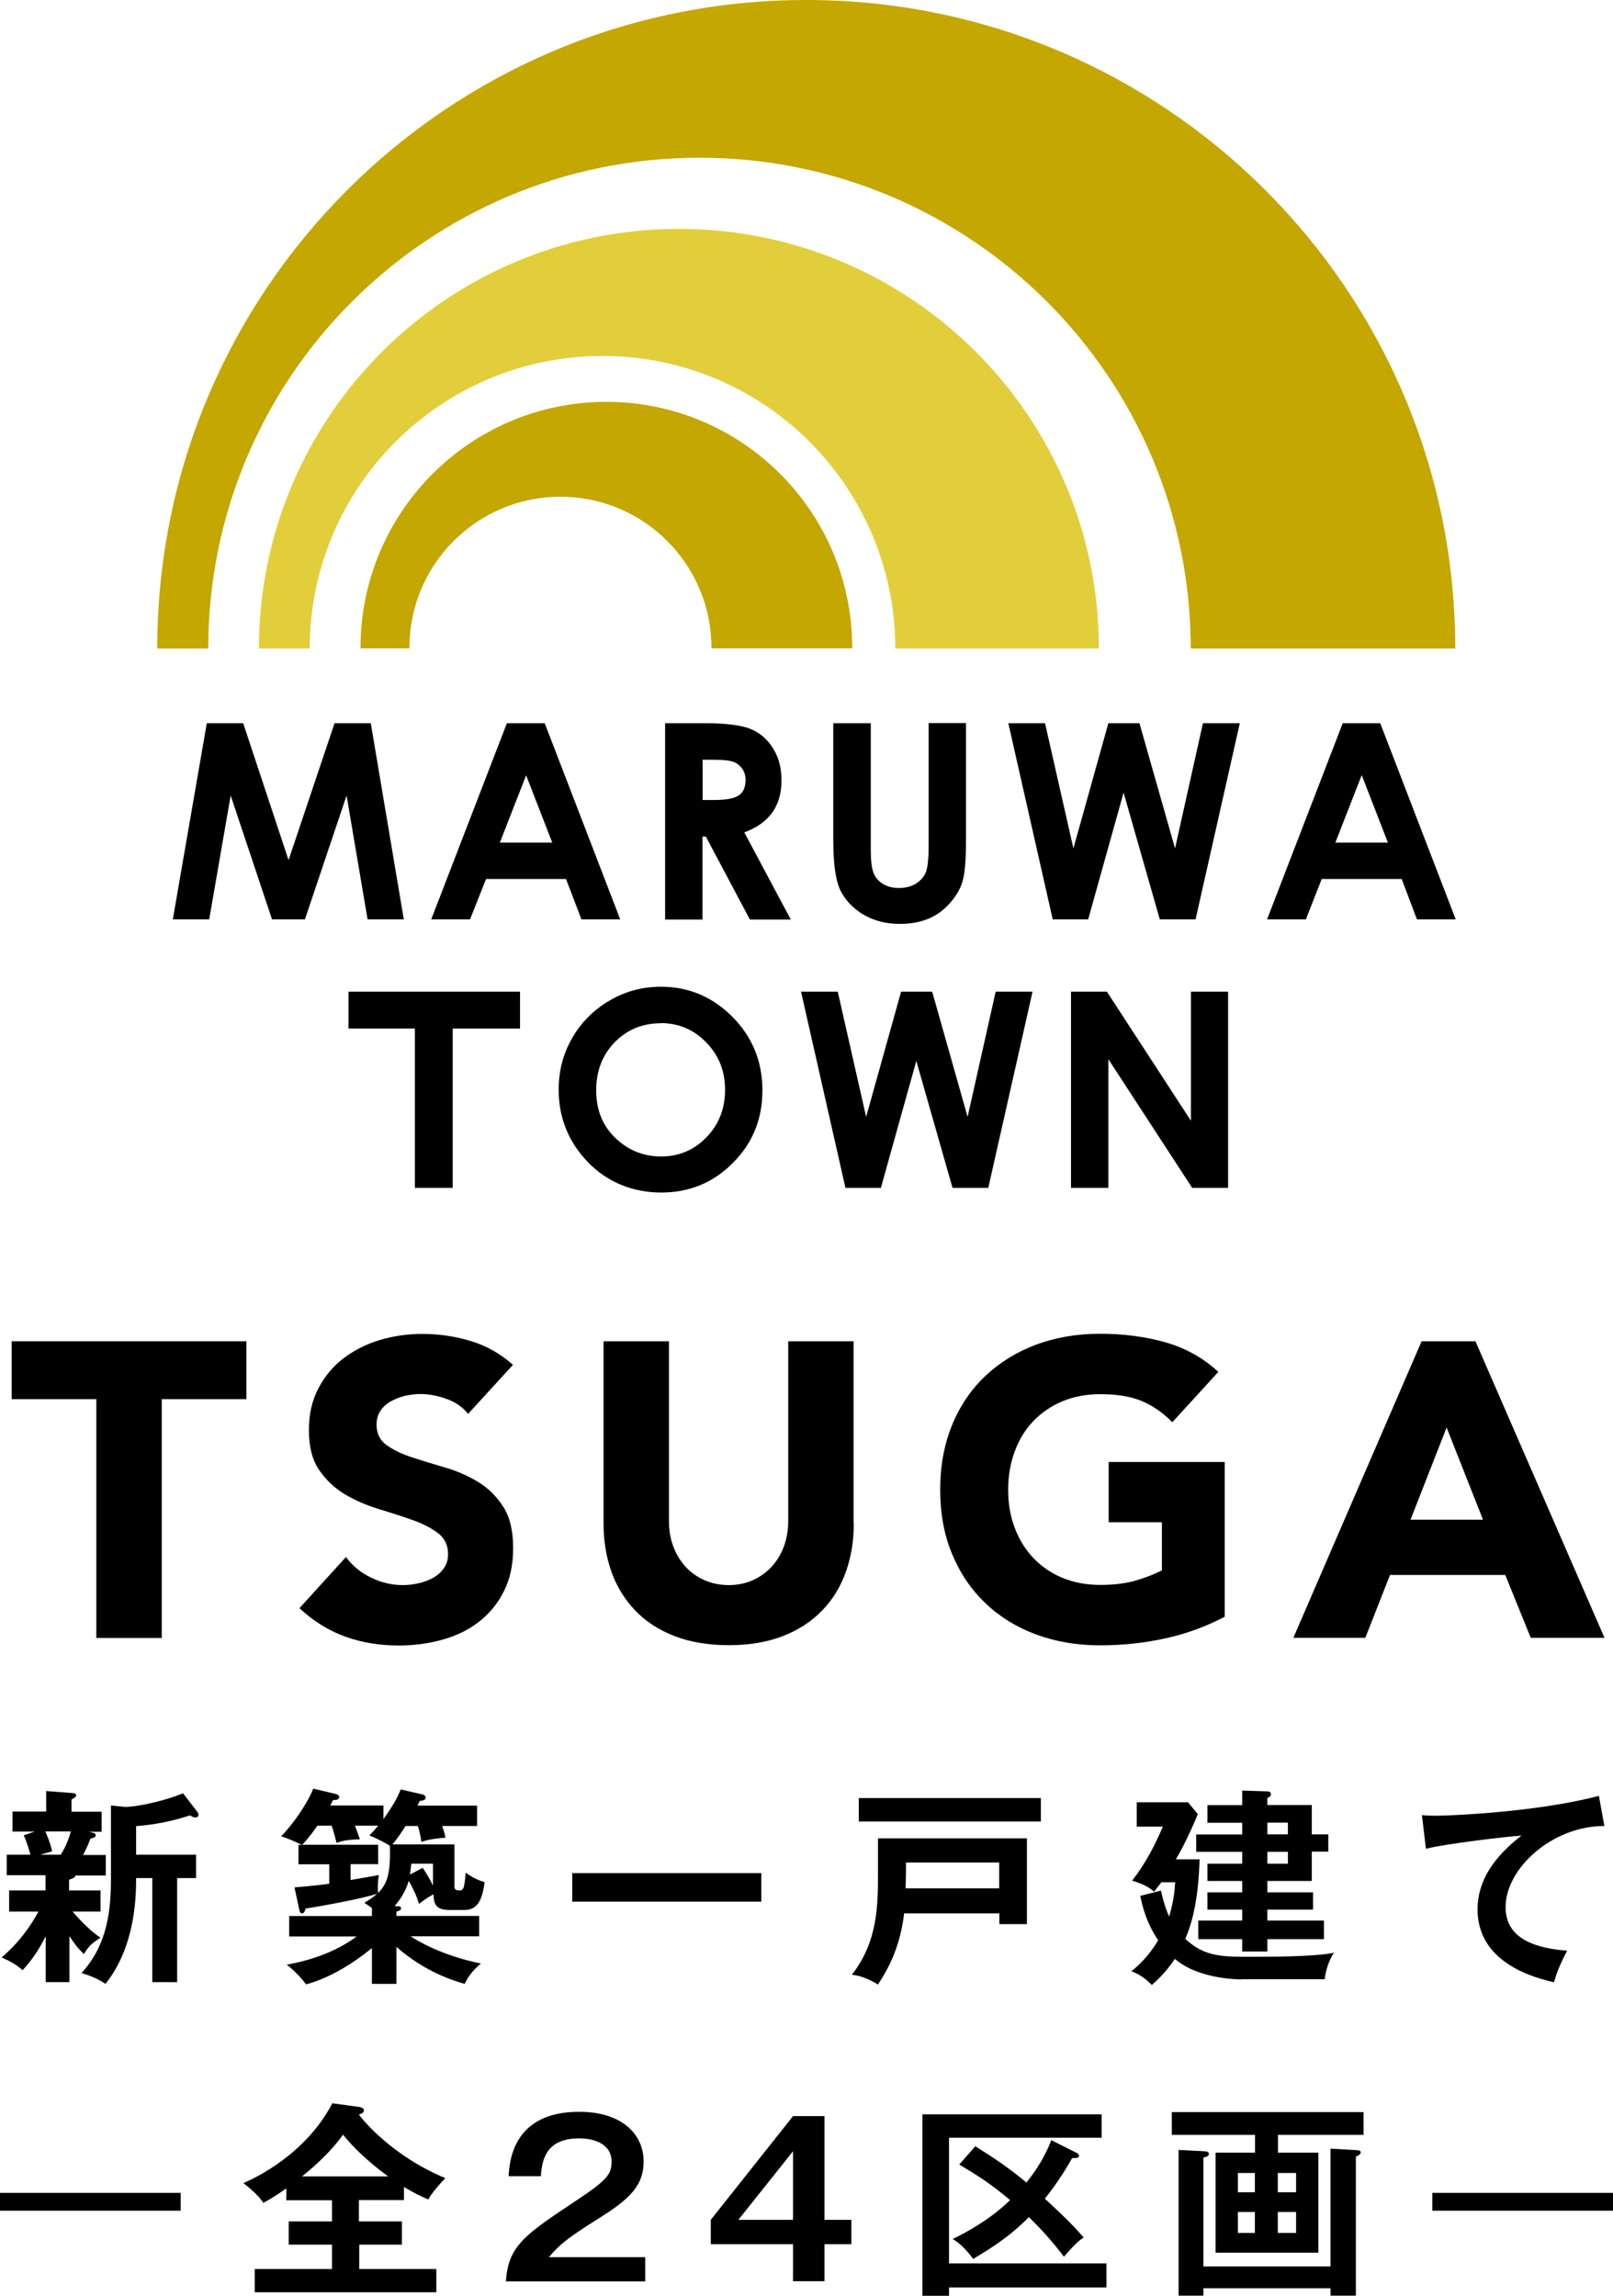
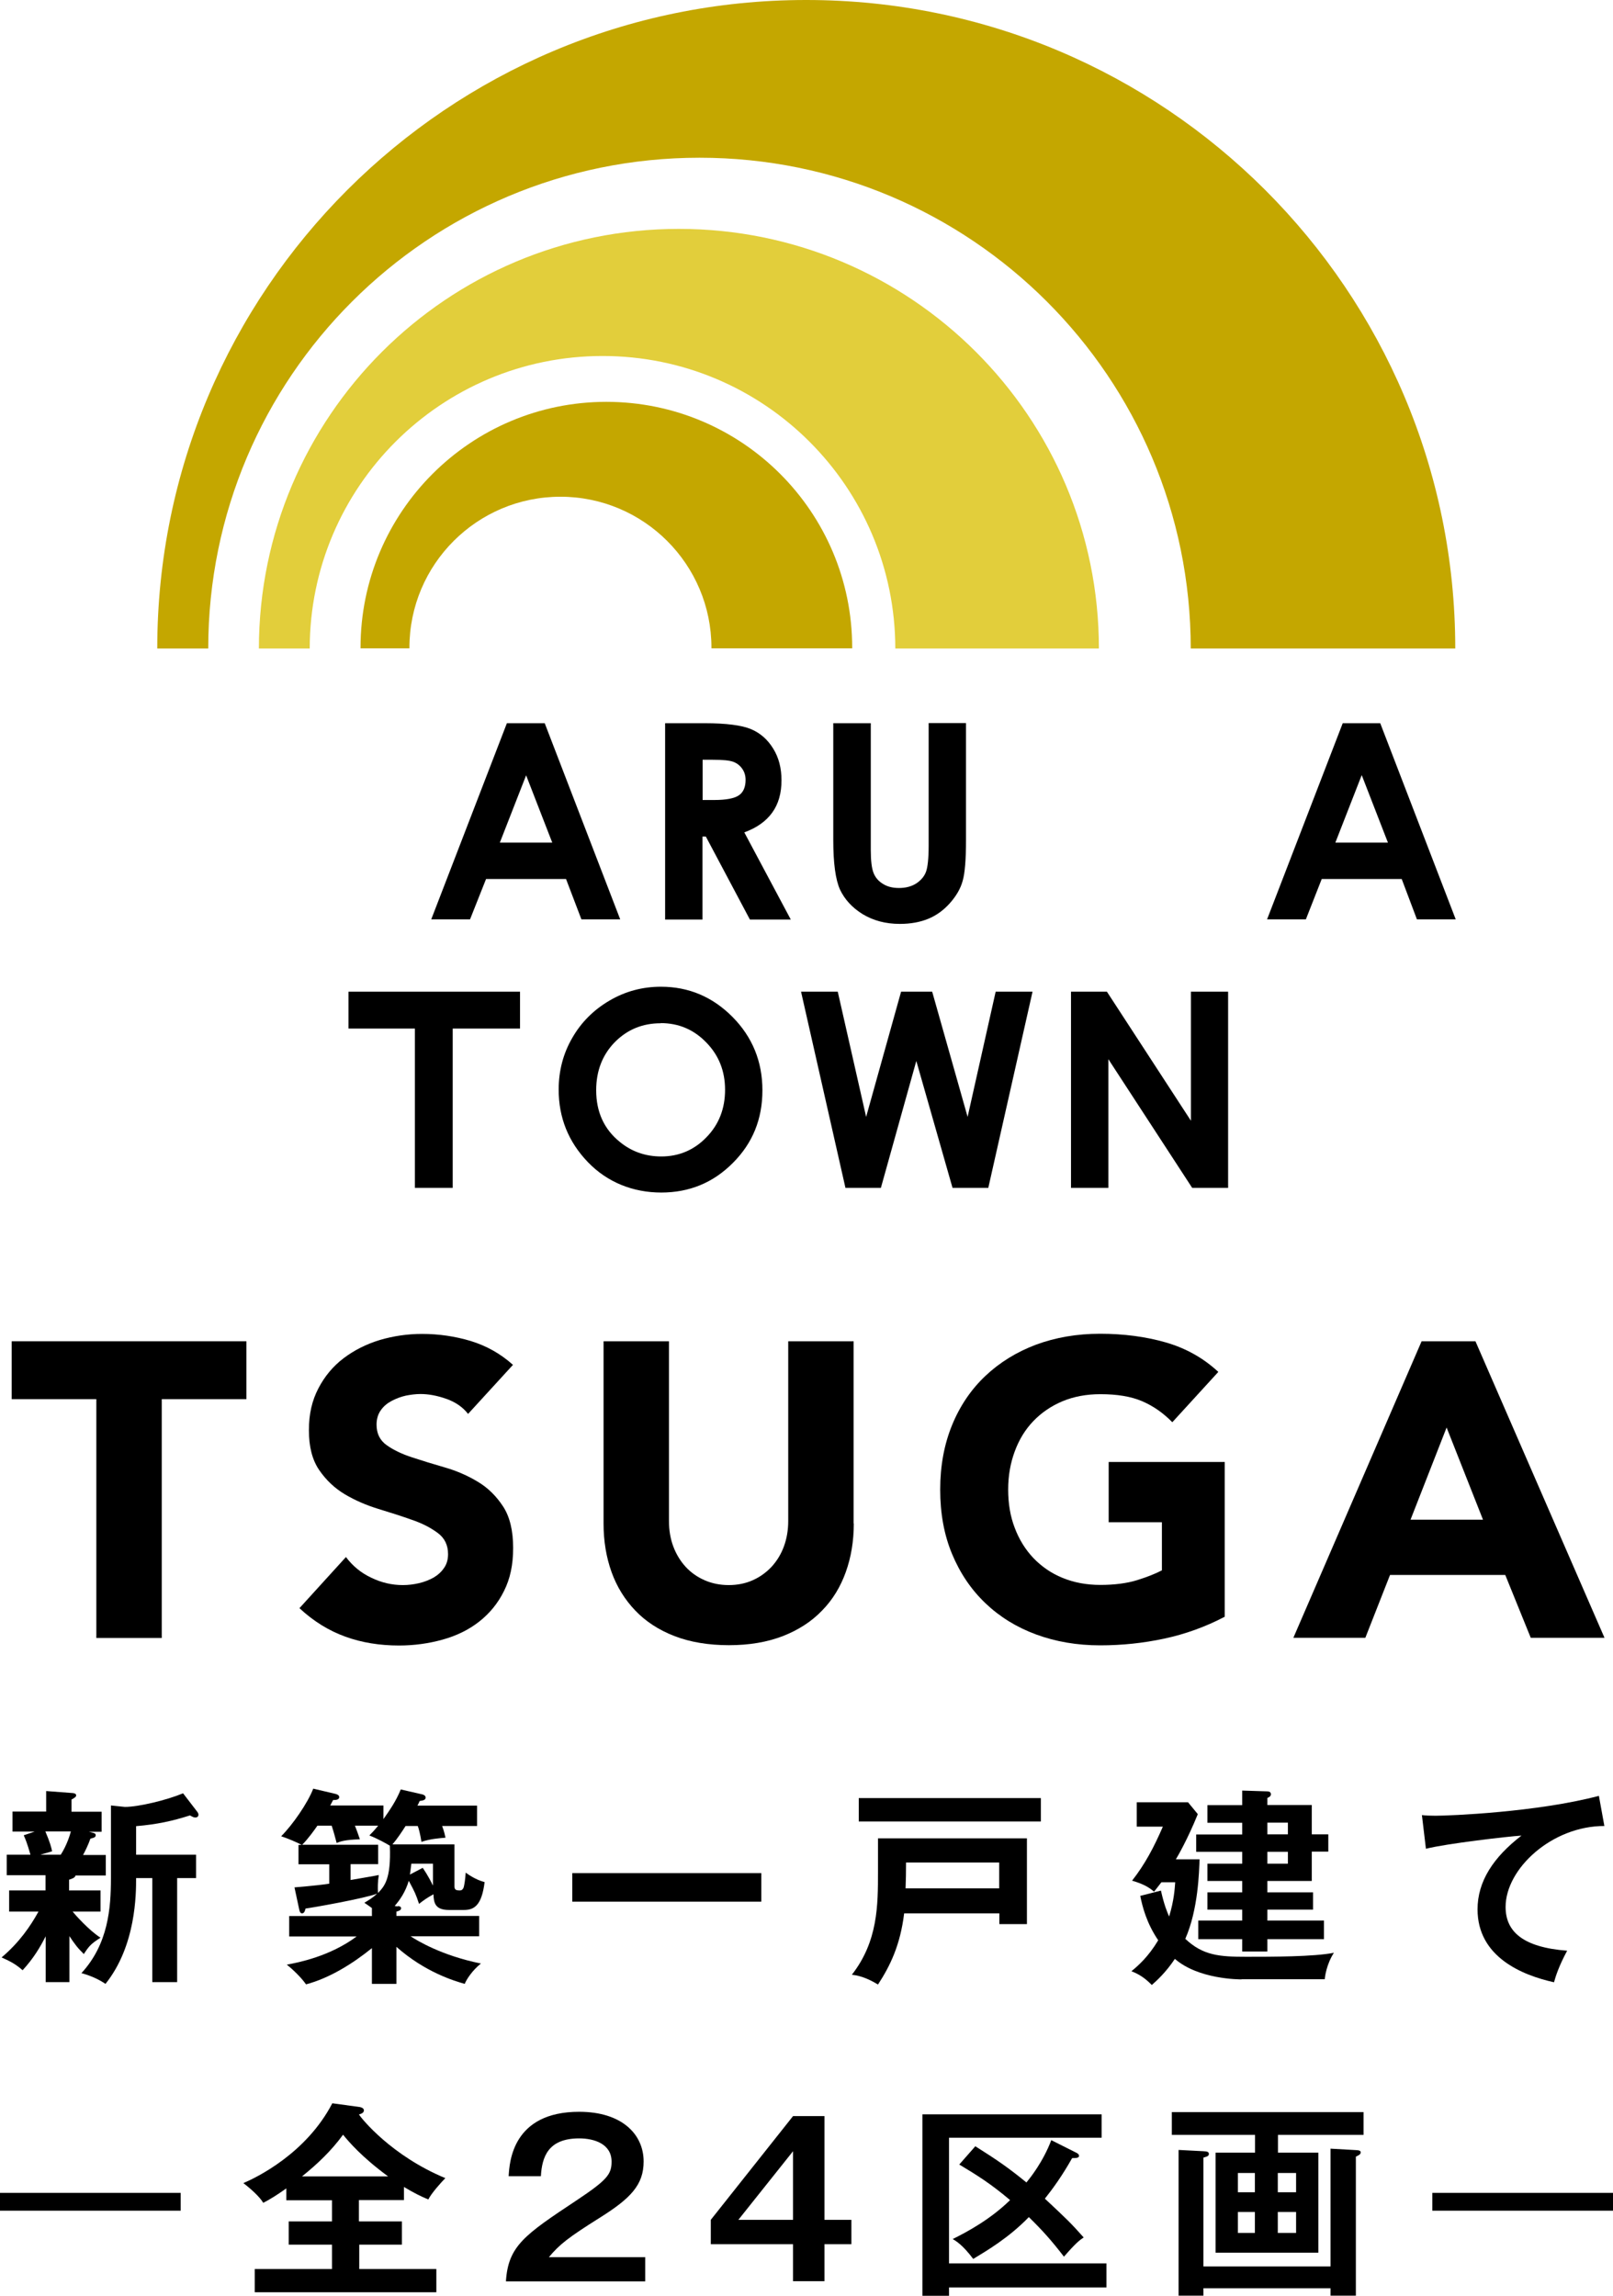
<svg xmlns="http://www.w3.org/2000/svg" id="_イヤー_1" viewBox="0 0 100.62 143.24">
  <defs>
    <style>.cls-1{fill:#e2ce3b;}.cls-2{fill:#c4a700;}</style>
  </defs>
  <g>
    <path d="M6.01,87.29H.73v-3.61H15.37v3.61h-5.28v14.9H6.01v-14.9Z" />
    <path d="M29.19,88.2c-.33-.42-.78-.73-1.35-.93-.57-.2-1.1-.3-1.61-.3-.3,0-.6,.04-.91,.1-.31,.07-.61,.18-.89,.33-.28,.15-.51,.34-.68,.59-.17,.24-.26,.54-.26,.89,0,.56,.21,.98,.63,1.28,.42,.3,.94,.55,1.58,.76,.64,.21,1.32,.42,2.05,.63,.73,.21,1.42,.51,2.05,.89,.64,.38,1.16,.9,1.58,1.54s.63,1.51,.63,2.59-.19,1.93-.57,2.69c-.38,.77-.9,1.4-1.55,1.91s-1.41,.88-2.27,1.12c-.86,.24-1.77,.37-2.73,.37-1.2,0-2.32-.18-3.34-.55-1.03-.37-1.99-.96-2.87-1.78l2.9-3.19c.42,.56,.94,.99,1.58,1.29,.64,.31,1.29,.46,1.97,.46,.33,0,.67-.04,1.01-.12,.34-.08,.64-.2,.91-.35,.27-.16,.49-.36,.65-.6,.17-.24,.25-.53,.25-.86,0-.56-.21-1-.64-1.32-.43-.32-.96-.6-1.61-.82-.64-.23-1.34-.45-2.09-.68-.75-.23-1.45-.53-2.09-.91-.64-.38-1.18-.89-1.61-1.52-.43-.63-.64-1.45-.64-2.48s.2-1.86,.59-2.61c.39-.75,.91-1.38,1.57-1.88s1.41-.88,2.26-1.14c.85-.25,1.73-.38,2.64-.38,1.05,0,2.06,.15,3.03,.44,.98,.3,1.86,.79,2.64,1.49l-2.8,3.06Z" />
    <path d="M53.26,95.05c0,1.1-.17,2.11-.5,3.03-.33,.92-.82,1.73-1.48,2.4-.65,.68-1.47,1.21-2.44,1.59-.98,.38-2.1,.57-3.37,.57s-2.42-.19-3.4-.57c-.98-.38-1.79-.91-2.44-1.59-.65-.68-1.15-1.48-1.48-2.4-.33-.92-.5-1.93-.5-3.03v-11.37h4.08v11.21c0,.57,.09,1.11,.27,1.59s.44,.91,.77,1.27c.33,.36,.73,.64,1.19,.84,.46,.2,.96,.3,1.5,.3s1.04-.1,1.49-.3c.45-.2,.84-.48,1.18-.84,.33-.36,.59-.78,.77-1.27,.18-.49,.27-1.02,.27-1.59v-11.21h4.08v11.37Z" />
    <path d="M76.39,100.87c-1.2,.63-2.46,1.08-3.76,1.36-1.31,.28-2.64,.42-4,.42-1.45,0-2.78-.23-4-.68-1.22-.45-2.27-1.1-3.16-1.95-.89-.85-1.58-1.87-2.08-3.07s-.74-2.54-.74-4.02,.25-2.82,.74-4.02,1.19-2.23,2.08-3.07c.89-.84,1.94-1.49,3.16-1.95,1.22-.45,2.55-.68,4-.68s2.84,.18,4.09,.54c1.25,.36,2.34,.97,3.28,1.84l-2.87,3.14c-.56-.57-1.18-1.01-1.88-1.31-.7-.3-1.57-.44-2.61-.44-.87,0-1.66,.15-2.36,.44-.71,.3-1.31,.71-1.82,1.24-.51,.53-.89,1.16-1.16,1.89-.27,.73-.41,1.52-.41,2.38s.13,1.67,.41,2.39c.27,.72,.66,1.35,1.16,1.88,.51,.53,1.11,.95,1.82,1.24s1.49,.44,2.36,.44,1.66-.1,2.3-.3c.64-.2,1.16-.41,1.54-.61v-3h-3.32v-3.76h7.24v9.67Z" />
    <path d="M88.67,83.68h3.37l8.05,18.5h-4.6l-1.59-3.92h-7.19l-1.54,3.92h-4.49l8-18.5Zm1.57,5.38l-2.25,5.75h4.52l-2.27-5.75Z" />
    <path d="M4.32,117.94h1.95v1.32h-1.74c.16,.2,1.03,1.18,1.74,1.63-.55,.35-.71,.5-1.04,1.02-.39-.38-.59-.65-.9-1.12v2.87h-1.48v-2.86c-.35,.69-.76,1.38-1.44,2.12-.37-.33-.68-.52-1.31-.8,1.1-.93,1.8-1.95,2.3-2.86H.57v-1.32H2.84v-.95H.42v-1.28H1.9c-.21-.74-.33-1.01-.42-1.21l.68-.23H.78v-1.25H2.88v-1.28l1.58,.12c.24,.01,.29,.07,.29,.16,0,.08-.12,.16-.29,.25v.76h1.88v1.25h-.8c.31,.07,.43,.09,.43,.21,0,.13-.09,.16-.33,.22-.14,.4-.34,.8-.46,1.02h1.42v1.28h-1.89c-.03,.16-.29,.22-.4,.26v.69Zm-1.49-3.68c.29,.68,.37,.99,.42,1.24l-.73,.21h1.27c.39-.6,.59-1.29,.63-1.45h-1.58Zm4.1-1.62l.86,.09c.86,0,2.63-.43,3.63-.85l.89,1.16s.07,.09,.07,.17c0,.12-.08,.18-.2,.18-.09,0-.17-.04-.33-.13-1.1,.35-2.05,.56-3.36,.67v1.78h3.74v1.46h-1.18v6.49h-1.55v-6.49h-1.01c0,.97,0,4.22-1.91,6.6-.31-.21-.8-.48-1.5-.67,1.67-1.82,1.84-4.04,1.84-5.93v-4.53Z" />
    <path d="M24.8,118.91c.12,.01,.22,.04,.22,.14,0,.13-.14,.17-.29,.21v.27h5.16v1.27h-4.28c.4,.26,1.92,1.2,4.39,1.7-.55,.44-.91,1.01-1.01,1.27-.64-.18-2.48-.73-4.26-2.31v2.31h-1.53v-2.23c-1.2,.97-2.64,1.87-4.11,2.26-.3-.43-.82-.93-1.2-1.23,.72-.13,2.7-.52,4.36-1.76h-4.21v-1.27h5.16v-.5c-.14-.1-.3-.22-.47-.33,.26-.16,.52-.31,.8-.57-.78,.3-4.06,.88-4.47,.93-.03,.12-.07,.3-.22,.3-.09,0-.14-.08-.17-.22l-.3-1.4c1.21-.1,1.85-.18,2.17-.23v-1.21h-1.92v-1.21h.2c-.29-.16-.86-.4-1.28-.54,.72-.72,1.66-2.08,2-2.97l1.4,.33c.14,.04,.22,.1,.22,.2,0,.18-.25,.18-.38,.18-.05,.09-.12,.23-.18,.34h3.32v.85c.39-.56,.78-1.11,1.08-1.85l1.35,.31c.1,.03,.2,.08,.2,.2,0,.14-.14,.18-.37,.21-.04,.09-.1,.22-.14,.29h3.72v1.27h-2.18c.14,.37,.17,.56,.21,.73-.35,.03-.95,.07-1.5,.26-.08-.51-.17-.84-.23-.99h-.76c-.22,.35-.55,.84-.82,1.15h3.87v2.61c0,.21,.08,.26,.34,.26,.08,0,.18-.03,.24-.21,.05-.21,.09-.47,.12-.9,.17,.12,.61,.44,1.18,.59-.18,1.48-.67,1.74-1.29,1.74h-.93c-.88,0-.95-.46-.97-.98-.43,.24-.61,.37-.9,.6-.21-.63-.25-.71-.64-1.44-.22,.73-.57,1.21-.88,1.57l.21,.03Zm-2.93-1.62c.27-.05,1.59-.27,1.76-.31-.07,.43-.07,.81-.05,1.12,.4-.42,.82-.86,.74-2.95-.16-.1-.76-.44-1.28-.64,.16-.16,.29-.29,.55-.61h-1.45c.12,.29,.14,.37,.31,.85-.93,.03-1.21,.13-1.45,.23-.07-.25-.16-.63-.31-1.08h-.89c-.17,.25-.61,.86-.95,1.19h4.74v1.21h-1.72v.99Zm3.79-1.02c-.03,.18-.04,.38-.09,.68l.8-.42c.1,.16,.3,.42,.64,1.11v-1.37h-1.35Z" />
    <path d="M47.49,116.86v1.78h-11.79v-1.78h11.79Z" />
    <path d="M56.4,119.38c-.24,1.96-.86,3.25-1.63,4.43-.37-.22-.95-.54-1.63-.61,1.63-2.09,1.63-4.34,1.63-6.43v-2.08h9.29v5.35h-1.72v-.67h-5.93Zm8.53-7.2v1.46h-11.36v-1.46h11.36Zm-2.6,5.63v-1.61h-5.81c0,.57-.01,1.15-.03,1.61h5.84Z" />
    <path d="M77.46,123.49c-.16,0-2.7,0-4.17-1.28-.56,.84-1.12,1.35-1.44,1.63-.46-.47-.82-.68-1.27-.86,.43-.35,1.06-.91,1.67-1.93-.73-1.08-.98-2.08-1.12-2.77l1.29-.33c.2,.89,.37,1.29,.51,1.62,.31-1.01,.35-1.74,.38-2.14h-.86c-.25,.33-.34,.43-.46,.59-.34-.31-.76-.51-1.37-.69,.81-1.03,1.37-2.1,1.92-3.37h-1.63v-1.52h3.2l.61,.74c-.64,1.58-1.27,2.66-1.37,2.82h1.48c-.03,.76-.08,3.12-.89,4.96,1.1,1.04,2.13,1.12,3.8,1.12,1.58,0,4.23,0,5.47-.25-.46,.71-.56,1.49-.57,1.65h-5.19Zm.03-6.14h-2.17v-1.08h2.17v-.74h-2.87v-1.08h2.87v-.73h-2.17v-1.1h2.17v-.91l1.57,.05c.12,0,.22,.05,.22,.18,0,.12-.1,.18-.22,.23v.44h2.77v1.83h1.03v1.08h-1.03v1.83h-2.77v.71h2.85v1.08h-2.85v.68h3.53v1.16h-3.53v.77h-1.57v-.77h-2.74v-1.16h2.74v-.68h-2.17v-1.08h2.17v-.71Zm1.57-3.64v.73h1.28v-.73h-1.28Zm0,1.82v.74h1.28v-.74h-1.28Z" />
    <path d="M100.09,113.92c-3.27-.01-6.17,2.66-6.17,5.05,0,1.53,1.07,2.52,3.84,2.73-.51,.95-.71,1.57-.82,1.97-1.99-.44-4.77-1.58-4.77-4.55,0-1.75,.99-3.25,2.74-4.6-.84,.05-4.69,.5-5.96,.82l-.25-2.1c.25,.03,.5,.04,.85,.04,.89,0,6.33-.22,10.19-1.24l.34,1.87Z" />
    <path d="M11.27,136.81v1.11H0v-1.11H11.27Z" />
    <path d="M22.41,138.59h2.66v1.45h-2.66v1.52h4.81v1.45H15.89v-1.45h4.82v-1.52h-2.7v-1.45h2.7v-1.32h-2.85v-.74c-.55,.39-1.02,.69-1.44,.9-.21-.37-.8-.9-1.24-1.23,.8-.34,3.91-1.83,5.55-4.98l1.62,.22c.08,.01,.35,.04,.35,.22,0,.16-.16,.21-.31,.26,.18,.27,2.01,2.56,5.39,3.97-.26,.26-.89,.97-1.06,1.33-.44-.18-.89-.4-1.52-.78v.82h-2.81v1.32Zm1.8-2.81c-1.65-1.21-2.47-2.18-2.81-2.6-.72,.99-1.61,1.84-2.56,2.6h5.37Z" />
    <path d="M40.25,140.81v1.52h-8.69c.14-2.22,1.18-2.91,4.4-5.05,1.92-1.28,2.19-1.63,2.19-2.42,0-1.1-1.07-1.45-2.02-1.45-1.96,0-2.32,1.18-2.39,2.36h-2.01c.05-.9,.25-4.02,4.4-4.02,2.66,0,4.02,1.4,4.02,3.1,0,1.46-.81,2.3-2.72,3.5-1.99,1.25-2.52,1.67-3.19,2.47h6Z" />
    <path d="M51.43,138.49h1.68v1.52h-1.68v2.31h-1.96v-2.31h-5.13v-1.52l5.13-6.47h1.96v6.47Zm-1.96,0v-4.28l-3.41,4.28h3.41Z" />
    <path d="M69.02,141.21v1.5h-9.82v.52h-1.66v-11.32h11.18v1.46h-9.52v7.84h9.82Zm-8.18-7.31c1.37,.86,2.1,1.37,3.19,2.26,.22-.27,1.03-1.27,1.55-2.64l1.59,.8c.07,.04,.14,.09,.14,.18,0,.13-.17,.14-.43,.14-.6,1.07-1.19,1.89-1.7,2.53,1.32,1.23,1.67,1.57,2.42,2.42-.27,.18-.51,.37-1.23,1.2-.76-.99-1.35-1.65-2.19-2.47-1.27,1.31-2.63,2.1-3.47,2.61-.67-.89-1.08-1.12-1.28-1.24,1.03-.51,2.39-1.27,3.58-2.43-1.16-.98-1.97-1.5-3.17-2.22l1.01-1.15Z" />
    <path d="M79.72,134.3h2.52v6.24h-6.41v-6.24h2.46v-1.11h-5.19v-1.42h11.96v1.42h-5.34v1.11Zm3.28,7.12v-7.37l1.58,.09c.21,.01,.3,.04,.3,.14,0,.12-.09,.17-.3,.27v8.67h-1.58v-.46h-7.93v.46h-1.55v-9.09l1.55,.08c.21,.01,.34,.03,.34,.17,0,.13-.1,.16-.34,.23v6.79h7.93Zm-4.72-4.65v-1.2h-1.06v1.2h1.06Zm-1.06,1.23v1.31h1.06v-1.31h-1.06Zm3.63-1.23v-1.2h-1.14v1.2h1.14Zm-1.14,1.23v1.31h1.14v-1.31h-1.14Z" />
    <path d="M100.62,136.81v1.11h-11.27v-1.11h11.27Z" />
  </g>
  <g>
    <path class="cls-2" d="M50.28,0C27.94,0,9.81,18.11,9.81,40.46h3.18c0-16.92,13.73-30.62,30.65-30.62s30.63,13.71,30.64,30.62h16.5c0-22.35-18.13-40.46-40.48-40.46" />
    <path class="cls-1" d="M42.35,14.28c-14.46,0-26.19,11.72-26.2,26.18h3.17c.01-10.08,8.19-18.25,18.27-18.25s18.25,8.17,18.26,18.25h12.7c0-14.46-11.74-26.18-26.2-26.18" />
    <path class="cls-2" d="M37.83,25.07c-8.47,0-15.34,6.87-15.34,15.34,0,.01,0,.03,0,.04h3.05s0-.03,0-.04c0-5.2,4.22-9.42,9.42-9.42s9.42,4.22,9.42,9.42c0,.01,0,.03,0,.04h8.78s0-.03,0-.04c0-8.47-6.87-15.34-15.34-15.34" />
-     <polygon points="12.9 45.12 15.17 45.12 18 53.66 20.87 45.12 23.13 45.12 25.19 57.36 22.93 57.36 21.62 49.63 19.02 57.36 16.97 57.36 14.39 49.63 13.05 57.36 10.78 57.36 12.9 45.12" />
    <path d="M31.62,45.12h2.36l4.71,12.24h-2.42l-.96-2.52h-4.99l-1,2.52h-2.42l4.72-12.24Zm1.2,3.25l-1.64,4.2h3.27l-1.63-4.2Z" />
    <path d="M41.5,45.12h2.46c1.35,0,2.32,.13,2.89,.37,.57,.24,1.03,.64,1.38,1.21,.35,.56,.52,1.22,.52,1.98,0,.81-.19,1.48-.58,2.02-.39,.54-.97,.95-1.74,1.23l2.9,5.44h-2.55l-2.75-5.18h-.21v5.18h-2.33v-12.24Zm2.33,4.79h.73c.74,0,1.25-.1,1.53-.29,.28-.19,.42-.52,.42-.96,0-.27-.07-.5-.21-.7-.14-.2-.32-.34-.55-.43-.24-.09-.66-.13-1.28-.13h-.64v2.51Z" />
    <path d="M51.99,45.12h2.33v7.91c0,.68,.06,1.16,.18,1.45,.12,.29,.32,.51,.59,.67,.27,.17,.6,.25,.99,.25,.41,0,.77-.09,1.07-.28,.29-.19,.5-.43,.61-.72,.11-.29,.17-.84,.17-1.67v-7.62h2.33v7.29c0,1.23-.07,2.09-.21,2.56-.13,.48-.4,.94-.79,1.38-.39,.44-.84,.77-1.35,.98-.51,.21-1.1,.32-1.78,.32-.89,0-1.66-.21-2.32-.61-.66-.41-1.12-.92-1.41-1.53-.28-.62-.42-1.65-.42-3.11v-7.29Z" />
-     <polygon points="62.9 45.12 65.19 45.12 66.96 52.93 69.14 45.12 71.08 45.12 73.3 52.93 75.04 45.12 77.34 45.12 74.58 57.36 72.35 57.36 70.09 49.45 67.88 57.36 65.67 57.36 62.9 45.12" />
    <path d="M83.74,45.12h2.36l4.71,12.24h-2.42l-.95-2.52h-4.99l-.99,2.52h-2.42l4.72-12.24Zm1.2,3.25l-1.64,4.2h3.28l-1.63-4.2Z" />
    <polygon points="21.74 61.87 32.44 61.87 32.44 64.17 28.24 64.17 28.24 74.11 25.88 74.11 25.88 64.17 21.74 64.17 21.74 61.87" />
    <path d="M41.23,61.56c1.73,0,3.22,.63,4.46,1.88,1.24,1.25,1.87,2.78,1.87,4.58s-.61,3.3-1.84,4.53c-1.23,1.24-2.72,1.85-4.47,1.85s-3.36-.63-4.58-1.9c-1.22-1.27-1.82-2.78-1.82-4.52,0-1.17,.28-2.25,.85-3.23,.56-.98,1.35-1.76,2.33-2.33,.99-.58,2.06-.86,3.2-.86m-.02,2.28c-1.13,0-2.08,.39-2.86,1.18-.77,.79-1.16,1.79-1.16,3,0,1.35,.49,2.42,1.46,3.21,.75,.62,1.62,.92,2.6,.92,1.1,0,2.05-.4,2.82-1.2,.78-.8,1.16-1.79,1.16-2.96s-.39-2.15-1.17-2.95c-.78-.81-1.73-1.21-2.85-1.21" />
    <polygon points="49.97 61.87 52.26 61.87 54.03 69.68 56.21 61.87 58.15 61.87 60.36 69.68 62.11 61.87 64.41 61.87 61.65 74.11 59.42 74.11 57.16 66.19 54.95 74.11 52.74 74.11 49.97 61.87" />
    <polygon points="66.81 61.87 69.05 61.87 74.29 69.92 74.29 61.87 76.61 61.87 76.61 74.11 74.37 74.11 69.14 66.08 69.14 74.11 66.81 74.11 66.81 61.87" />
  </g>
</svg>